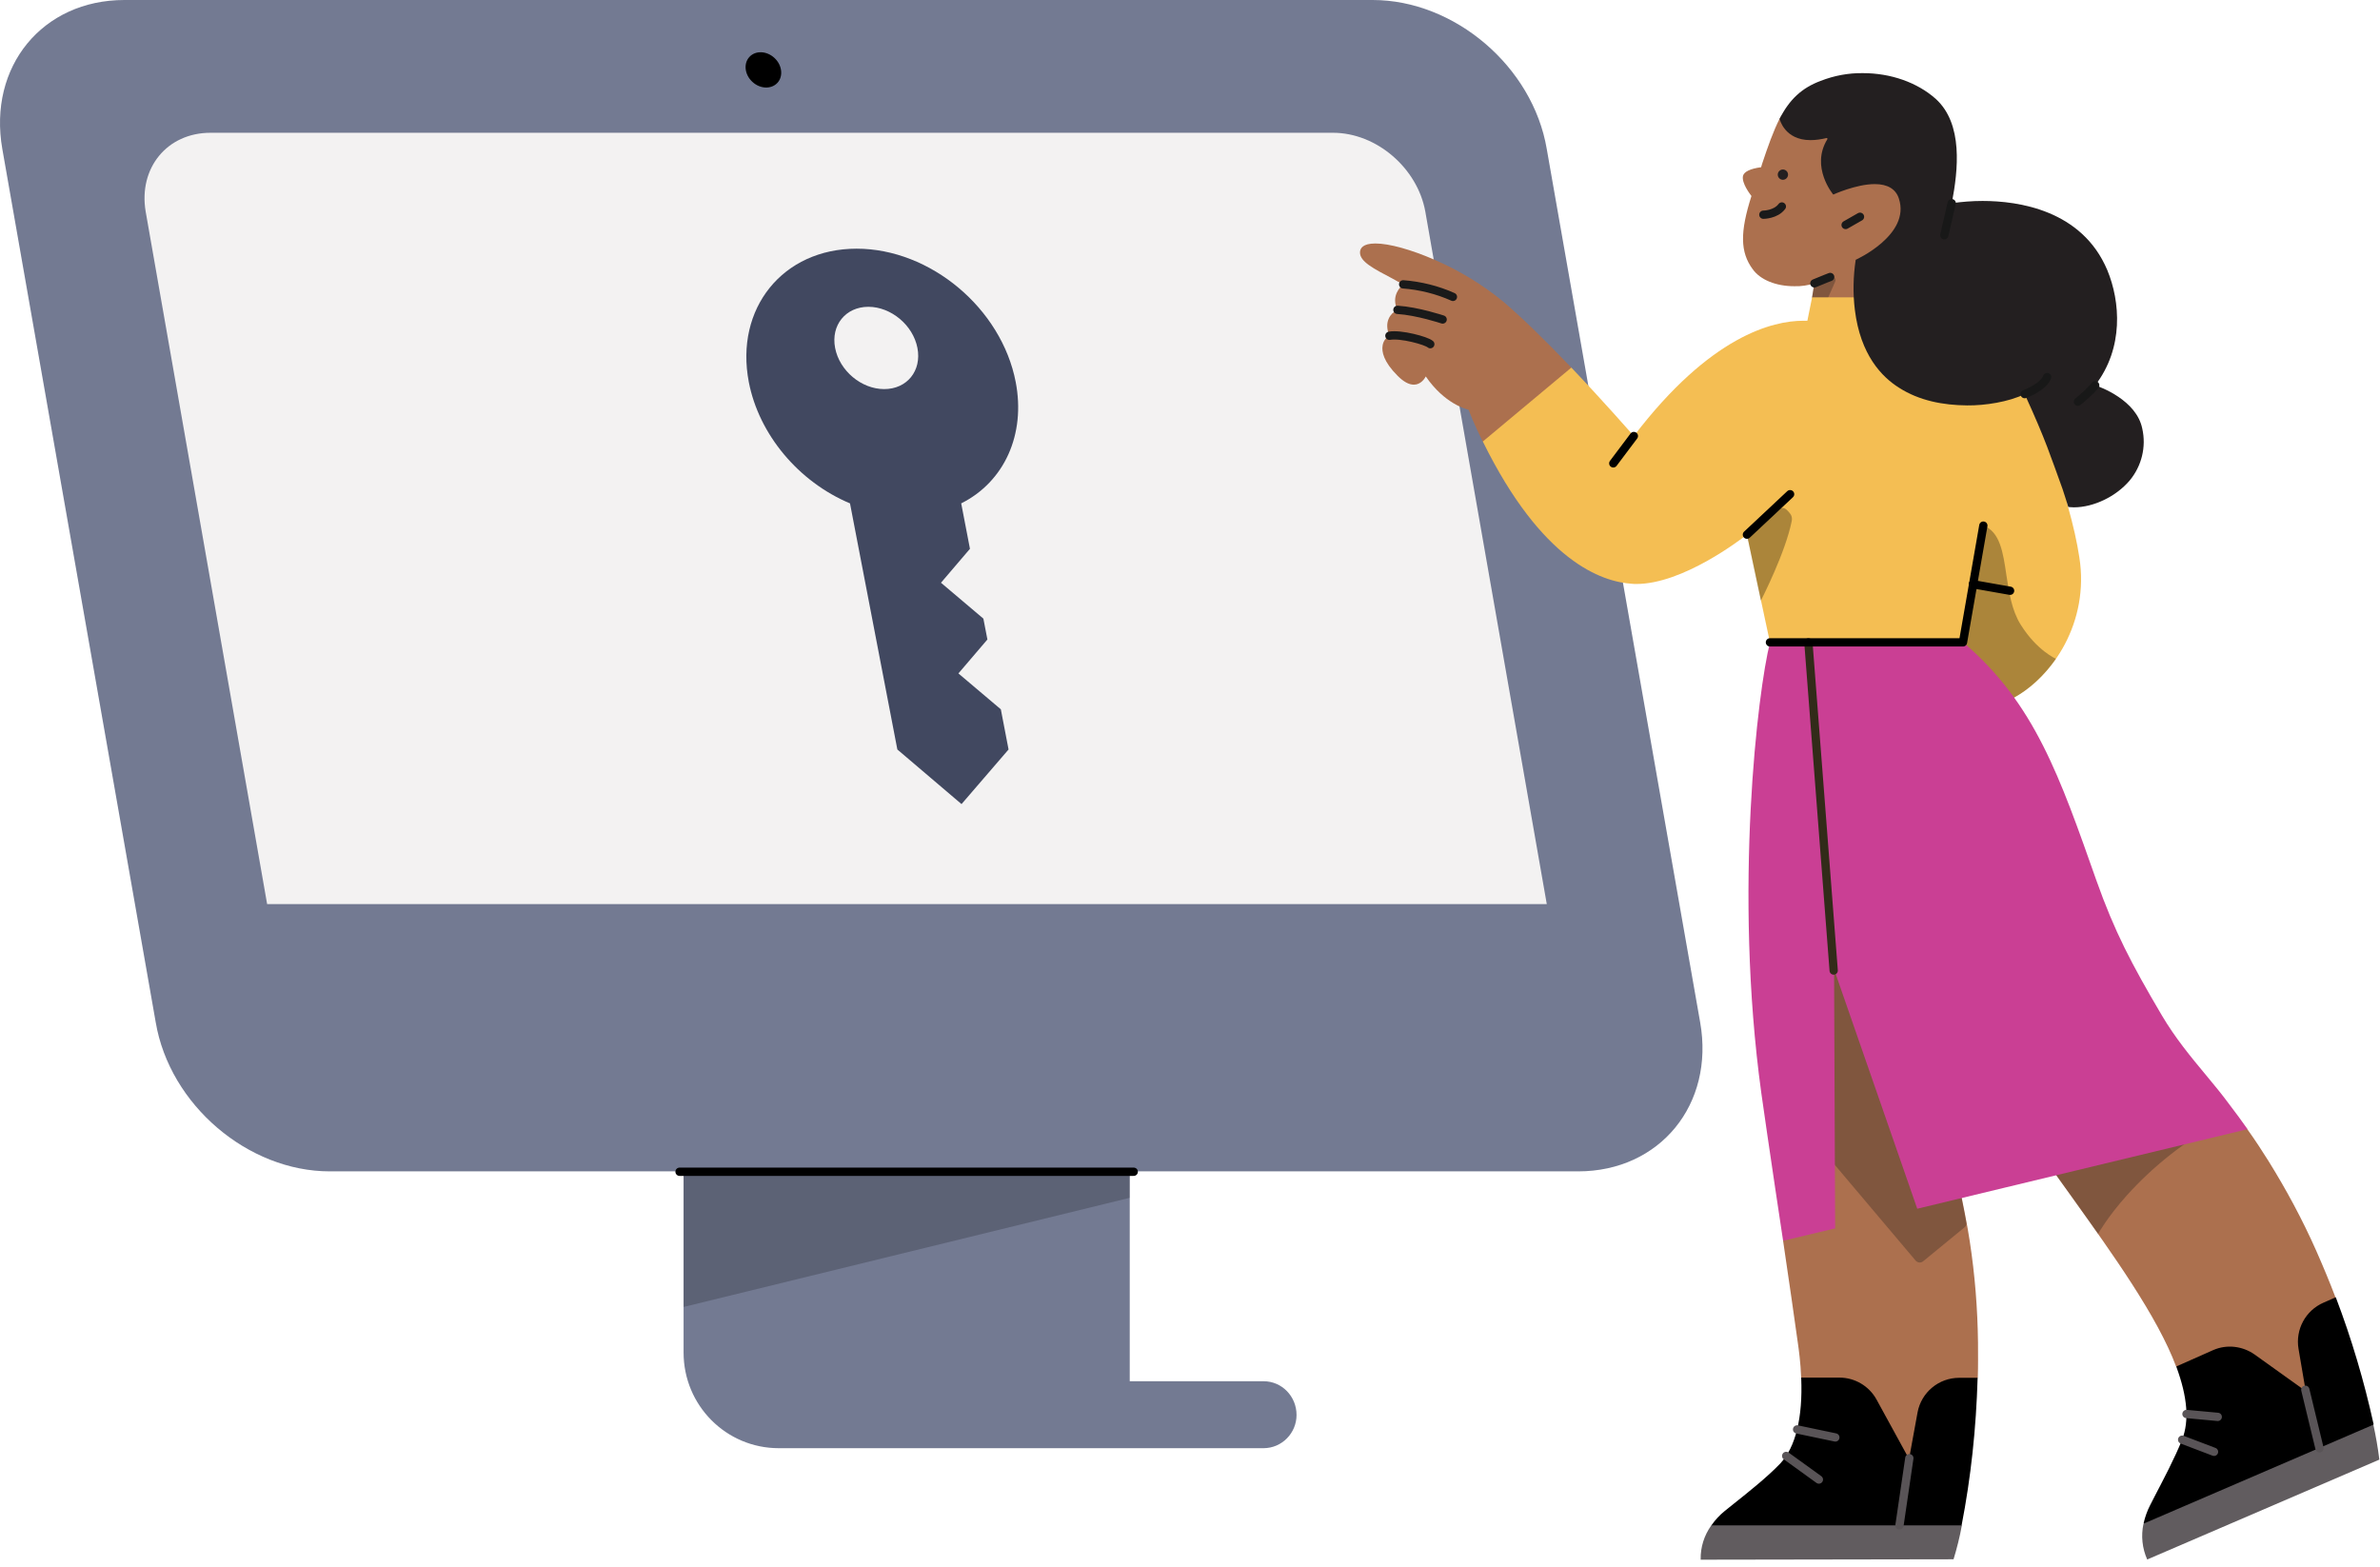
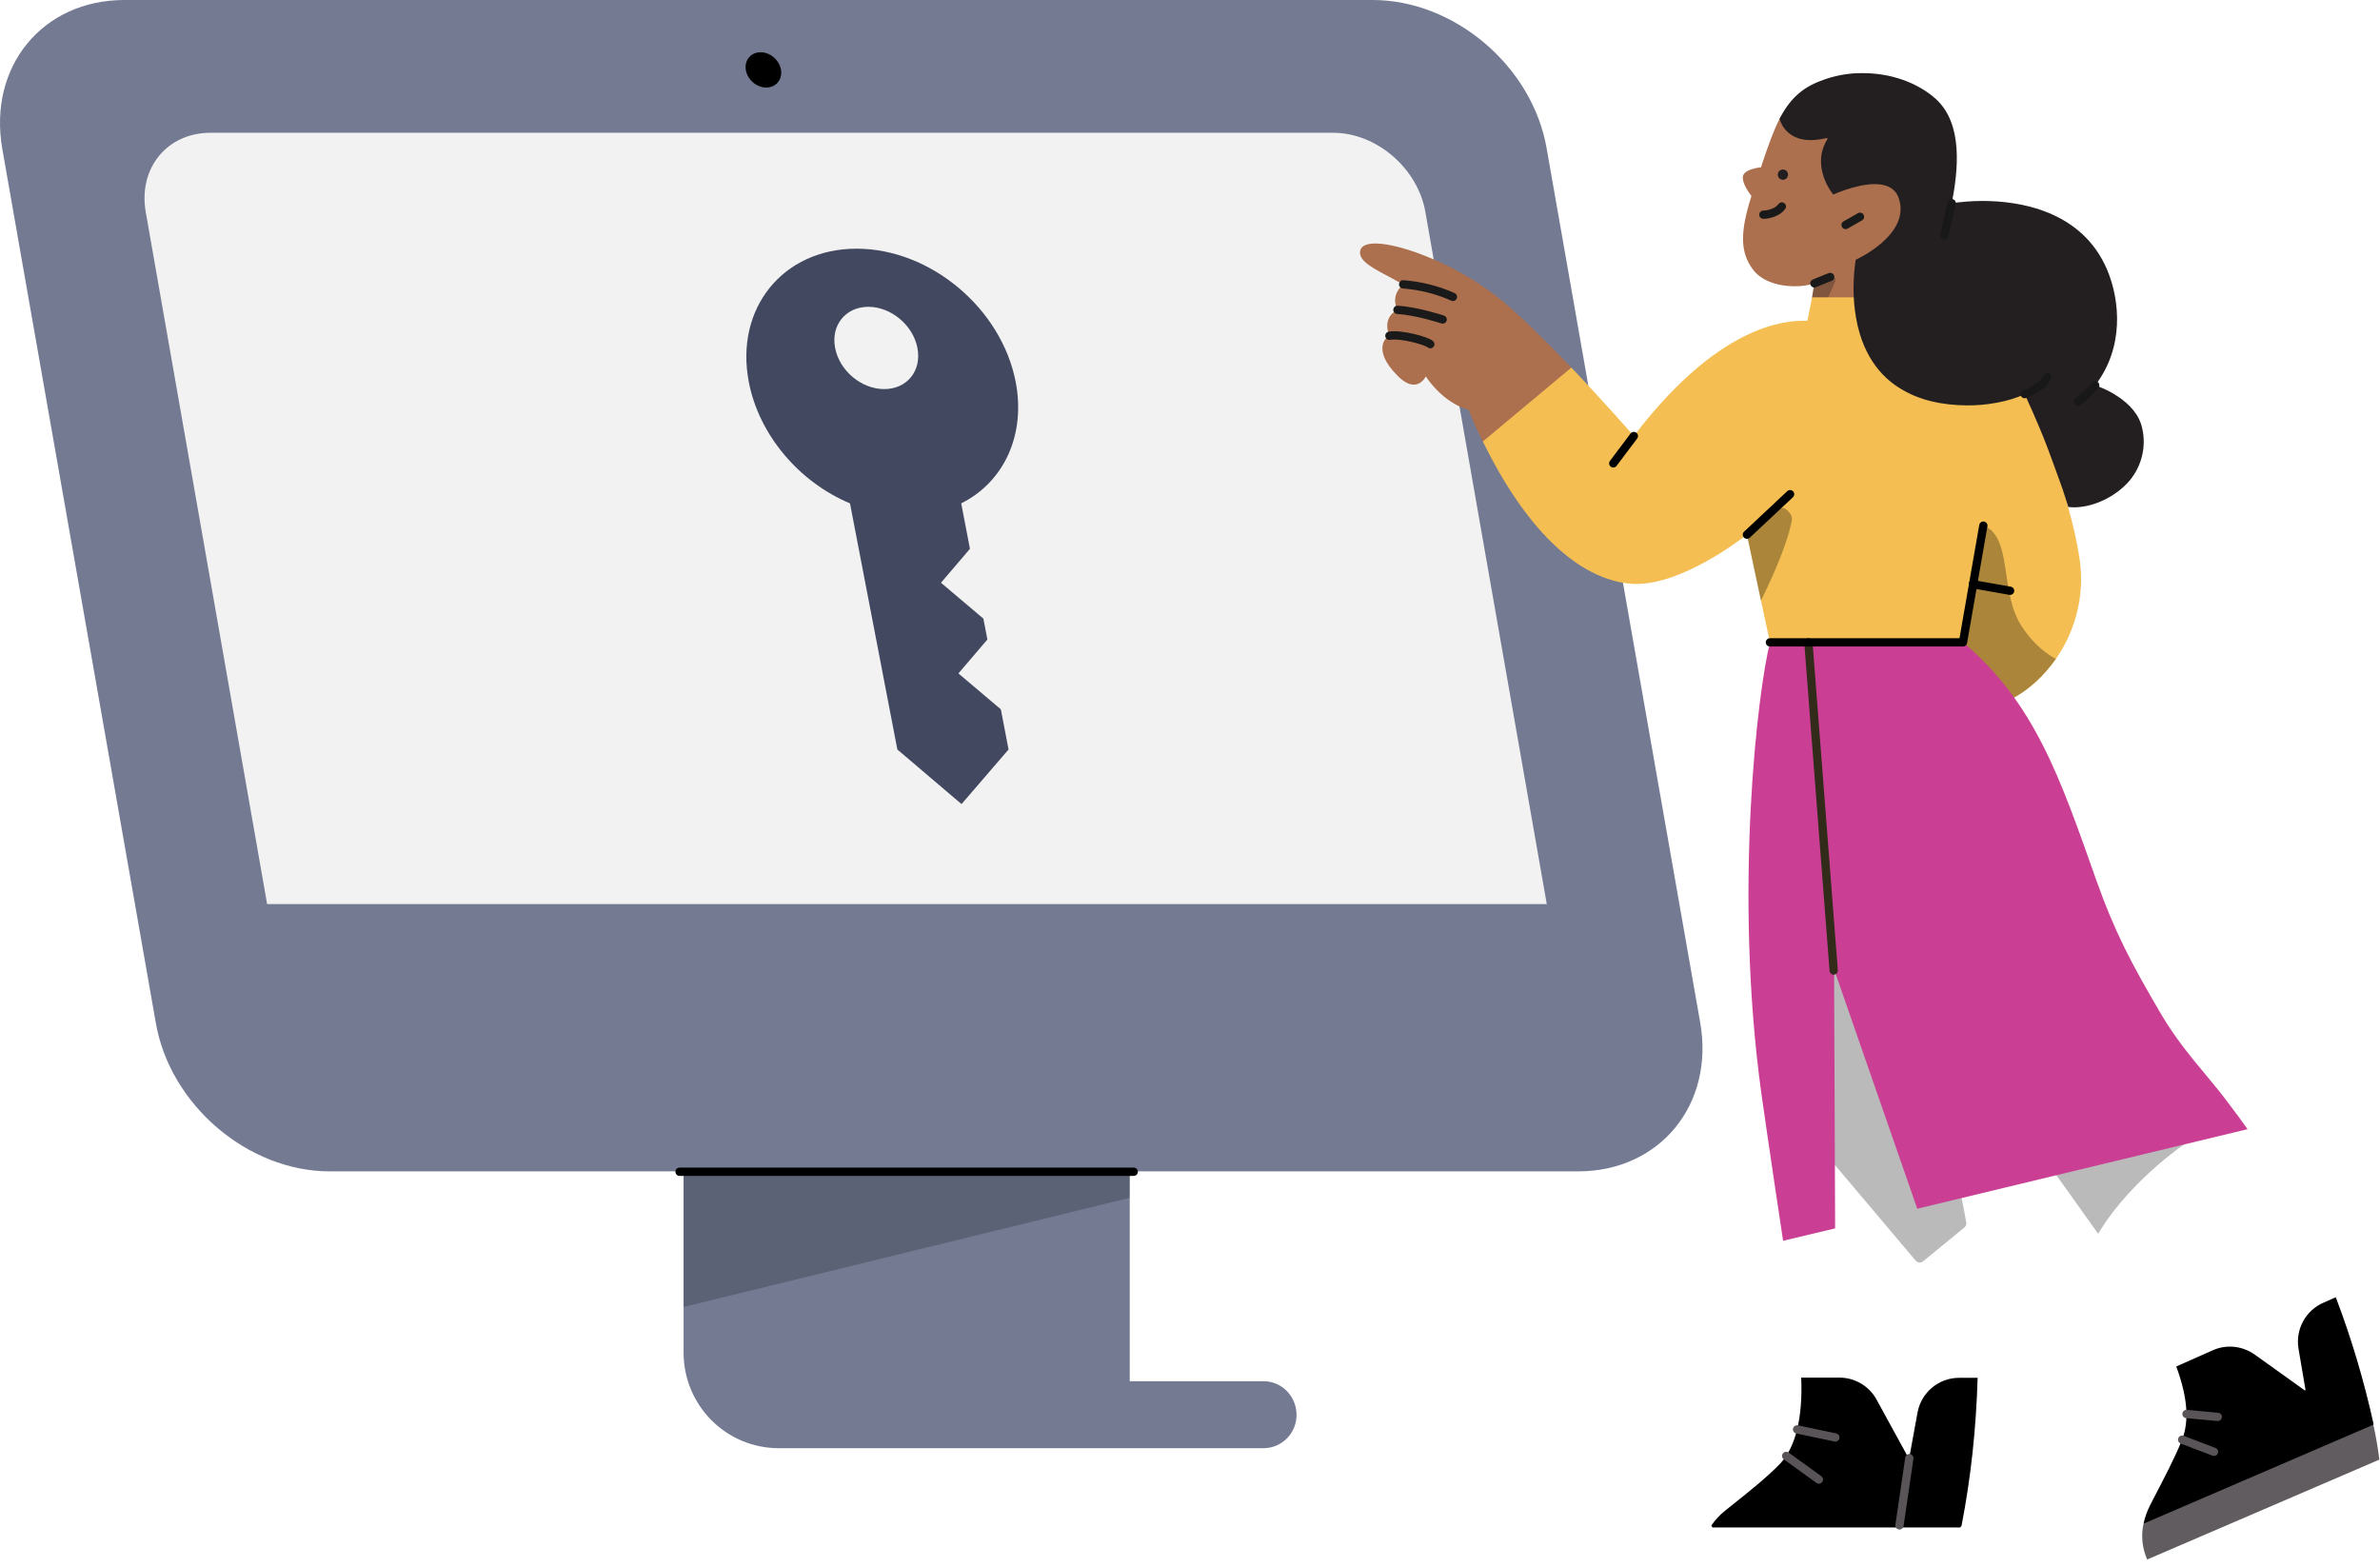
<svg xmlns="http://www.w3.org/2000/svg" width="287" height="189" viewBox="0 0 287 189" fill="none">
  <path d="M124.892 116.422H93.907C87.564 116.422 82.432 121.576 82.432 127.955V163.097C82.432 169.476 87.564 174.633 93.907 174.633H152.364C154.592 174.633 156.348 172.801 156.348 170.629C156.348 168.391 154.592 166.559 152.364 166.559C152.364 166.559 152.364 166.559 152.298 166.559H136.233V127.955C136.299 121.576 131.17 116.422 124.892 116.422Z" fill="#737A92" />
  <path opacity="0.2" d="M124.892 115.812H93.907C87.564 115.812 82.432 120.967 82.432 127.346V157.604L136.233 144.441V127.346C136.299 120.967 131.17 115.812 124.892 115.812Z" fill="black" />
  <path d="M14.999 0H165.528C175.384 0 184.835 8.006 186.523 17.978L205.018 123.272C206.775 133.178 200.158 141.253 190.304 141.253H39.772C29.916 141.253 20.465 133.247 18.777 123.272L0.282 17.978C-1.472 8.006 5.143 0 14.999 0Z" fill="#737A92" />
  <path d="M25.393 16.01H160.737C166.003 16.01 170.93 20.282 171.875 25.508L186.524 109.023H32.213L17.565 25.508C16.685 20.282 20.129 16.01 25.393 16.01Z" fill="#F3F2F2" />
  <path d="M81.947 141.299H136.713" stroke="black" stroke-linecap="round" stroke-linejoin="round" />
  <path d="M90.734 9.875C89.797 9.015 89.635 7.671 90.364 6.871C91.093 6.071 92.444 6.118 93.381 6.98C94.312 7.835 94.482 9.185 93.753 9.985C93.016 10.785 91.665 10.738 90.734 9.875Z" fill="black" />
  <path d="M122.483 46.073C120.774 37.186 112.189 29.988 103.297 29.988C94.403 29.988 88.588 37.186 90.298 46.073C91.512 52.376 96.28 58.091 102.5 60.702L108.21 90.379L115.948 96.964L121.62 90.379L120.689 85.534L115.573 81.207L119.069 77.115L118.584 74.598L113.471 70.271L116.965 66.179L115.91 60.702C121.124 58.091 123.697 52.376 122.483 46.073ZM104.714 36.997C107.443 36.997 110.104 39.207 110.632 41.96C111.164 44.709 109.378 46.92 106.624 46.92C103.873 46.92 101.234 44.709 100.705 41.96C100.176 39.207 101.985 36.997 104.714 36.997Z" fill="#414860" />
-   <path d="M262.423 164.811C260.193 158.791 254.713 151.158 249.855 144.368C249.085 143.278 248.293 142.213 247.547 141.145L247.498 141.096L269.983 135.67L271 136.166C271.992 137.554 272.762 138.743 273.554 140.005C275.713 143.476 277.644 147.069 279.305 150.81C280.124 152.67 280.894 154.502 281.637 156.46L279.878 170.19L262.423 164.811Z" fill="#AC704E" />
  <path opacity="0.3" d="M252.954 148.703C251.913 147.241 250.872 145.778 249.855 144.343C249.085 143.253 248.737 142.782 247.97 141.716L247.523 141.07L267.63 135.223L267.68 135.321C263.465 137.603 259.673 140.599 256.473 144.143C254.143 146.745 253.078 148.679 253.053 148.703L253.004 148.777L252.954 148.703Z" fill="#1A1A1A" />
  <path d="M218.79 34.167C218.02 34.414 217.204 34.54 216.384 34.515C214.154 34.515 212.269 33.745 211.351 32.458C209.838 30.401 209.814 27.997 211.203 23.637C211.055 23.436 209.989 22.075 210.186 21.207C210.31 20.711 211.055 20.339 212.367 20.166L212.494 19.745C213.187 17.663 213.831 15.831 214.601 14.319C215.691 12.185 218.864 12.733 221.344 11.791C222.98 11.145 222.881 11.071 224.616 11.095C227.961 11.095 229.277 10.476 231.482 12.459C235.003 15.631 234.507 20.933 233.888 24.181L233.318 24.601C233.02 26.509 233.589 32.705 232.822 36.52V36.572L219.012 37.339L218.516 35.852L218.79 34.167Z" fill="#AC704E" />
  <path opacity="0.3" d="M218.792 34.169L220.699 33.399C220.775 33.374 220.825 33.35 220.899 33.35C221.047 33.35 221.195 33.424 221.269 33.55C221.345 33.673 221.37 33.821 221.296 33.971L220.03 36.844L218.518 35.853L218.792 34.169Z" fill="#1A1A1A" />
-   <path d="M217.203 166.175C217.129 164.267 216.905 162.681 216.806 161.988C216.335 158.666 215.765 154.601 215.02 149.622L219.782 108.98L236.217 142.832C236.639 144.714 237.283 147.987 237.532 149.696C238.151 153.736 238.475 157.8 238.524 161.886C238.524 163.275 238.549 164.688 238.499 166.126L230.465 180.349L217.203 166.175Z" fill="#AC704E" />
  <path opacity="0.3" d="M218.045 136.313L219.657 111.384C219.706 110.74 220.575 110.565 220.849 111.137L236.193 142.782C236.218 142.831 236.242 142.88 236.242 142.93C236.344 143.376 236.442 143.896 236.541 144.466C236.738 145.408 236.938 146.474 237.111 147.416C237.16 147.638 237.062 147.86 236.889 148.01L231.905 152.099C231.631 152.321 231.236 152.272 231.012 152.023L218.144 136.784C218.07 136.636 218.021 136.461 218.045 136.313Z" fill="#1A1A1A" />
  <path d="M206.494 184.191L206.371 183.942C206.842 183.274 207.363 182.704 207.982 182.208C208.303 181.959 208.676 181.639 209.122 181.291C210.807 179.951 213.114 178.119 214.676 176.484C216.534 174.501 217.403 170.93 217.205 166.172V166.123H221.817C223.675 166.123 225.385 167.139 226.278 168.75L230.172 175.862C230.196 175.89 230.221 175.89 230.221 175.862L231.237 170.311C231.684 167.906 233.791 166.148 236.244 166.148H238.477V166.197C238.301 172.192 237.682 178.094 236.542 183.967C236.542 183.967 236.542 183.967 236.542 183.991L236.37 184.191H236.345H206.494Z" fill="black" />
  <path d="M178.802 53.249C177.733 51.119 177.188 49.631 177.089 49.407C176.793 49.333 174.19 48.689 171.933 45.394C171.809 45.641 171.338 46.386 170.497 46.386C169.899 46.386 169.255 46.038 168.538 45.318C166.825 43.609 166.603 42.395 166.726 41.675C166.8 41.155 167.099 40.736 167.546 40.486C167.222 39.695 167.198 38.999 167.472 38.405C167.669 37.959 168.042 37.589 168.513 37.364C167.694 35.68 168.907 34.541 169.206 34.291C168.76 34.069 168.362 33.845 167.968 33.623C165.562 32.358 164 31.541 164 30.451C164 29.956 164.323 29.361 165.861 29.361C167.521 29.361 170.198 30.104 173.023 31.341C175.999 32.632 178.802 34.34 181.304 36.397C183.512 38.282 186.214 40.908 189.486 44.329L189.461 44.825L179.347 53.422L178.802 53.249Z" fill="#AC704E" />
  <path d="M242.641 84.249C239.888 80.136 236.915 78.005 236.69 77.83L213.511 77.657L213.435 77.46L210.659 64.472C209.916 65.045 202.948 70.421 197.32 70.421C197.148 70.421 196.975 70.421 196.8 70.397C193.131 70.172 185.916 67.671 178.827 53.273L178.803 53.249L189.486 44.328L189.511 44.353C193.355 48.39 196.627 52.134 197.024 52.578C206.247 40.486 213.783 38.678 217.452 38.678C217.55 38.678 217.652 38.678 217.726 38.678H217.874C217.898 38.678 217.923 38.678 217.948 38.678L218.518 35.852H233.221C233.221 35.852 232.898 37.462 232.824 37.81C233.369 37.884 237.931 38.678 241.079 42.145C242.466 43.633 247.302 45.591 249.209 50.496C250.377 53.421 248.615 58.403 249.385 61.128C250.004 63.333 250.475 65.415 250.746 67.225C251.963 74.957 247.598 81.623 242.691 84.225L242.641 84.249Z" fill="#F4BE53" />
  <path opacity="0.3" d="M236.689 77.83L236.714 77.46L239.169 63.383C241.178 64.103 241.55 66.631 241.945 69.332C242.268 71.438 242.592 73.593 243.658 75.302C245.614 78.449 247.921 79.441 247.921 79.441C246.483 81.497 244.649 83.185 242.715 84.201C242.715 84.201 236.739 77.855 236.689 77.83Z" fill="black" />
  <path d="M250.077 61.179C249.705 61.179 249.409 61.129 249.409 61.129C249.409 61.129 248.864 59.371 248.713 58.949C247.228 54.885 246.757 53.225 244.153 47.526C242.219 48.468 239.366 48.911 237.21 48.887C234.311 48.862 231.434 48.317 229.003 46.756C226.946 45.469 224.343 42.818 223.674 37.365C223.427 35.357 223.477 33.325 223.773 31.342L223.797 31.317C223.797 31.317 230.442 28.321 228.979 23.933C228.609 22.794 227.617 22.2 226.08 22.2C223.822 22.2 221.071 23.462 221.071 23.462C221.046 23.438 218.295 20.143 220.353 16.796C220.402 16.722 220.328 16.623 220.254 16.648C219.608 16.796 218.988 16.897 218.32 16.897C215.172 16.897 214.602 14.345 214.602 14.345V14.32C215.791 11.989 217.279 10.601 219.534 9.76C221.17 9.116 222.907 8.793 224.641 8.818C227.987 8.818 231.187 9.932 233.418 11.915C236.763 14.939 236.119 20.54 235.377 24.429L235.352 24.503C236.591 24.331 237.829 24.232 239.071 24.232C243.383 24.232 251.069 25.322 254.119 32.583C255.681 36.349 256.128 41.949 252.656 46.46C253.25 46.657 257.64 48.243 258.333 51.689C258.829 53.893 258.259 56.197 256.821 57.933C255.185 59.867 252.483 61.179 250.077 61.179Z" fill="#231F20" />
  <path d="M215.021 149.621C214.7 147.441 214.377 145.283 214.056 143.201C213.36 138.493 212.716 134.133 212.393 131.802C209.022 107.344 211.998 83.108 213.434 77.51V77.461H236.714H236.738C245.367 84.796 248.392 93.691 252.804 106.18C254.987 112.326 256.993 116.166 260.69 122.435C262.301 125.163 264.183 127.442 266.019 129.647C267.011 130.838 267.929 131.953 268.77 133.092C269.614 134.207 270.357 135.198 271.028 136.165L231.212 145.754C231.187 145.754 231.187 145.754 231.187 145.729L221.219 117.034C221.219 117.01 221.169 117.01 221.169 117.034L221.295 148.109C221.295 148.134 221.295 148.134 221.268 148.134L215.021 149.621Z" fill="#CA3F94" />
  <path d="M221.12 117.034L218.07 77.461" stroke="#322B19" stroke-linecap="round" stroke-linejoin="round" />
-   <path d="M205.081 188.08V188.03C205.056 186.568 205.503 185.155 206.347 183.966L206.372 183.941H236.567V183.991C236.321 185.355 235.973 186.716 235.575 188.03L205.081 188.08Z" fill="#615C5F" />
  <path d="M258.928 188.056C258.333 186.716 258.16 185.207 258.481 183.745L258.632 183.594L286 171.699L286.2 171.798C286.496 173.159 286.745 174.575 286.918 175.988V176.013L258.928 188.056Z" fill="#615C5F" />
  <path d="M258.581 183.695C258.531 183.72 258.482 183.67 258.507 183.618C258.682 182.901 258.929 182.183 259.277 181.512C259.425 181.216 259.622 180.844 259.822 180.447C260.789 178.59 262.277 175.788 263.143 173.583C264.011 171.329 263.789 168.478 262.45 164.836C262.45 164.811 262.45 164.786 262.474 164.762L266.889 162.803C268.524 162.086 270.431 162.308 271.895 163.348L277.92 167.662C277.969 167.687 278.019 167.662 278.019 167.613L277.175 162.655C276.78 160.325 278.019 158.021 280.2 157.079L281.663 156.436L281.688 156.485C283.573 161.442 285.085 166.545 286.225 171.724C286.225 171.751 286.225 171.776 286.201 171.8L258.581 183.695Z" fill="black" />
  <path d="M216.709 172.371L221.321 173.338" stroke="#595457" stroke-linecap="round" stroke-linejoin="round" />
  <path d="M215.393 175.566L219.336 178.415" stroke="#595457" stroke-linecap="round" stroke-linejoin="round" />
  <path d="M230.244 175.836L229.055 183.94" stroke="#595457" stroke-linecap="round" stroke-linejoin="round" />
-   <path d="M277.994 167.586L279.704 174.649" stroke="#595457" stroke-linecap="round" stroke-linejoin="round" />
  <path d="M263.664 170.51L267.434 170.858" stroke="#595457" stroke-linecap="round" stroke-linejoin="round" />
  <path d="M263.141 173.607L266.985 175.07" stroke="#595457" stroke-linecap="round" stroke-linejoin="round" />
  <path d="M239.168 63.383L236.713 77.46H213.434" stroke="black" stroke-linecap="round" stroke-linejoin="round" />
  <path d="M242.392 71.239L237.906 70.447" stroke="black" stroke-linecap="round" stroke-linejoin="round" />
  <path d="M197.023 52.578L194.543 55.876" stroke="black" stroke-linecap="round" stroke-linejoin="round" />
  <path d="M210.658 64.474L215.864 59.594" stroke="black" stroke-linecap="round" stroke-linejoin="round" />
  <path d="M169.205 34.289C171.238 34.44 173.345 34.96 175.206 35.801" stroke="#1A1A1A" stroke-linecap="round" stroke-linejoin="round" />
  <path d="M168.514 37.363C170.917 37.511 173.966 38.527 173.966 38.527" stroke="#1A1A1A" stroke-linecap="round" stroke-linejoin="round" />
  <path d="M167.545 40.488C168.907 40.241 172.006 41.082 172.477 41.504" stroke="#1A1A1A" stroke-linecap="round" stroke-linejoin="round" />
  <path d="M218.791 34.17C220.03 33.65 220.698 33.4 220.698 33.4" stroke="#1A1A1A" stroke-linecap="round" stroke-linejoin="round" />
  <path d="M224.293 26.139L222.559 27.13" stroke="#1A1A1A" stroke-linecap="round" stroke-linejoin="round" />
  <path d="M244.152 47.526C246.629 46.534 246.854 45.469 246.854 45.469" stroke="#181818" stroke-linecap="round" stroke-linejoin="round" />
  <path d="M252.657 46.461C252.062 47.178 251.292 47.847 250.574 48.441" stroke="#181818" stroke-linecap="round" stroke-linejoin="round" />
  <path d="M235.352 24.5L234.459 28.367" stroke="#181818" stroke-linecap="round" stroke-linejoin="round" />
  <path d="M214.871 24.9C214.128 25.892 212.641 25.892 212.641 25.892" stroke="#1A1A1A" stroke-linecap="round" stroke-linejoin="round" />
  <path d="M214.996 21.68C215.339 21.68 215.618 21.401 215.618 21.061C215.618 20.719 215.339 20.439 214.996 20.439C214.656 20.439 214.377 20.719 214.377 21.061C214.377 21.401 214.656 21.68 214.996 21.68Z" fill="#231F20" />
  <path opacity="0.3" d="M210.658 64.475L213.856 61.478C214.056 61.328 214.724 61.254 214.971 61.254C215.319 61.254 215.618 61.626 215.84 61.898C216.062 62.147 216.138 62.495 216.062 62.84C215.294 66.658 212.469 72.157 212.442 72.231L212.343 72.431L210.658 64.475Z" fill="black" />
</svg>